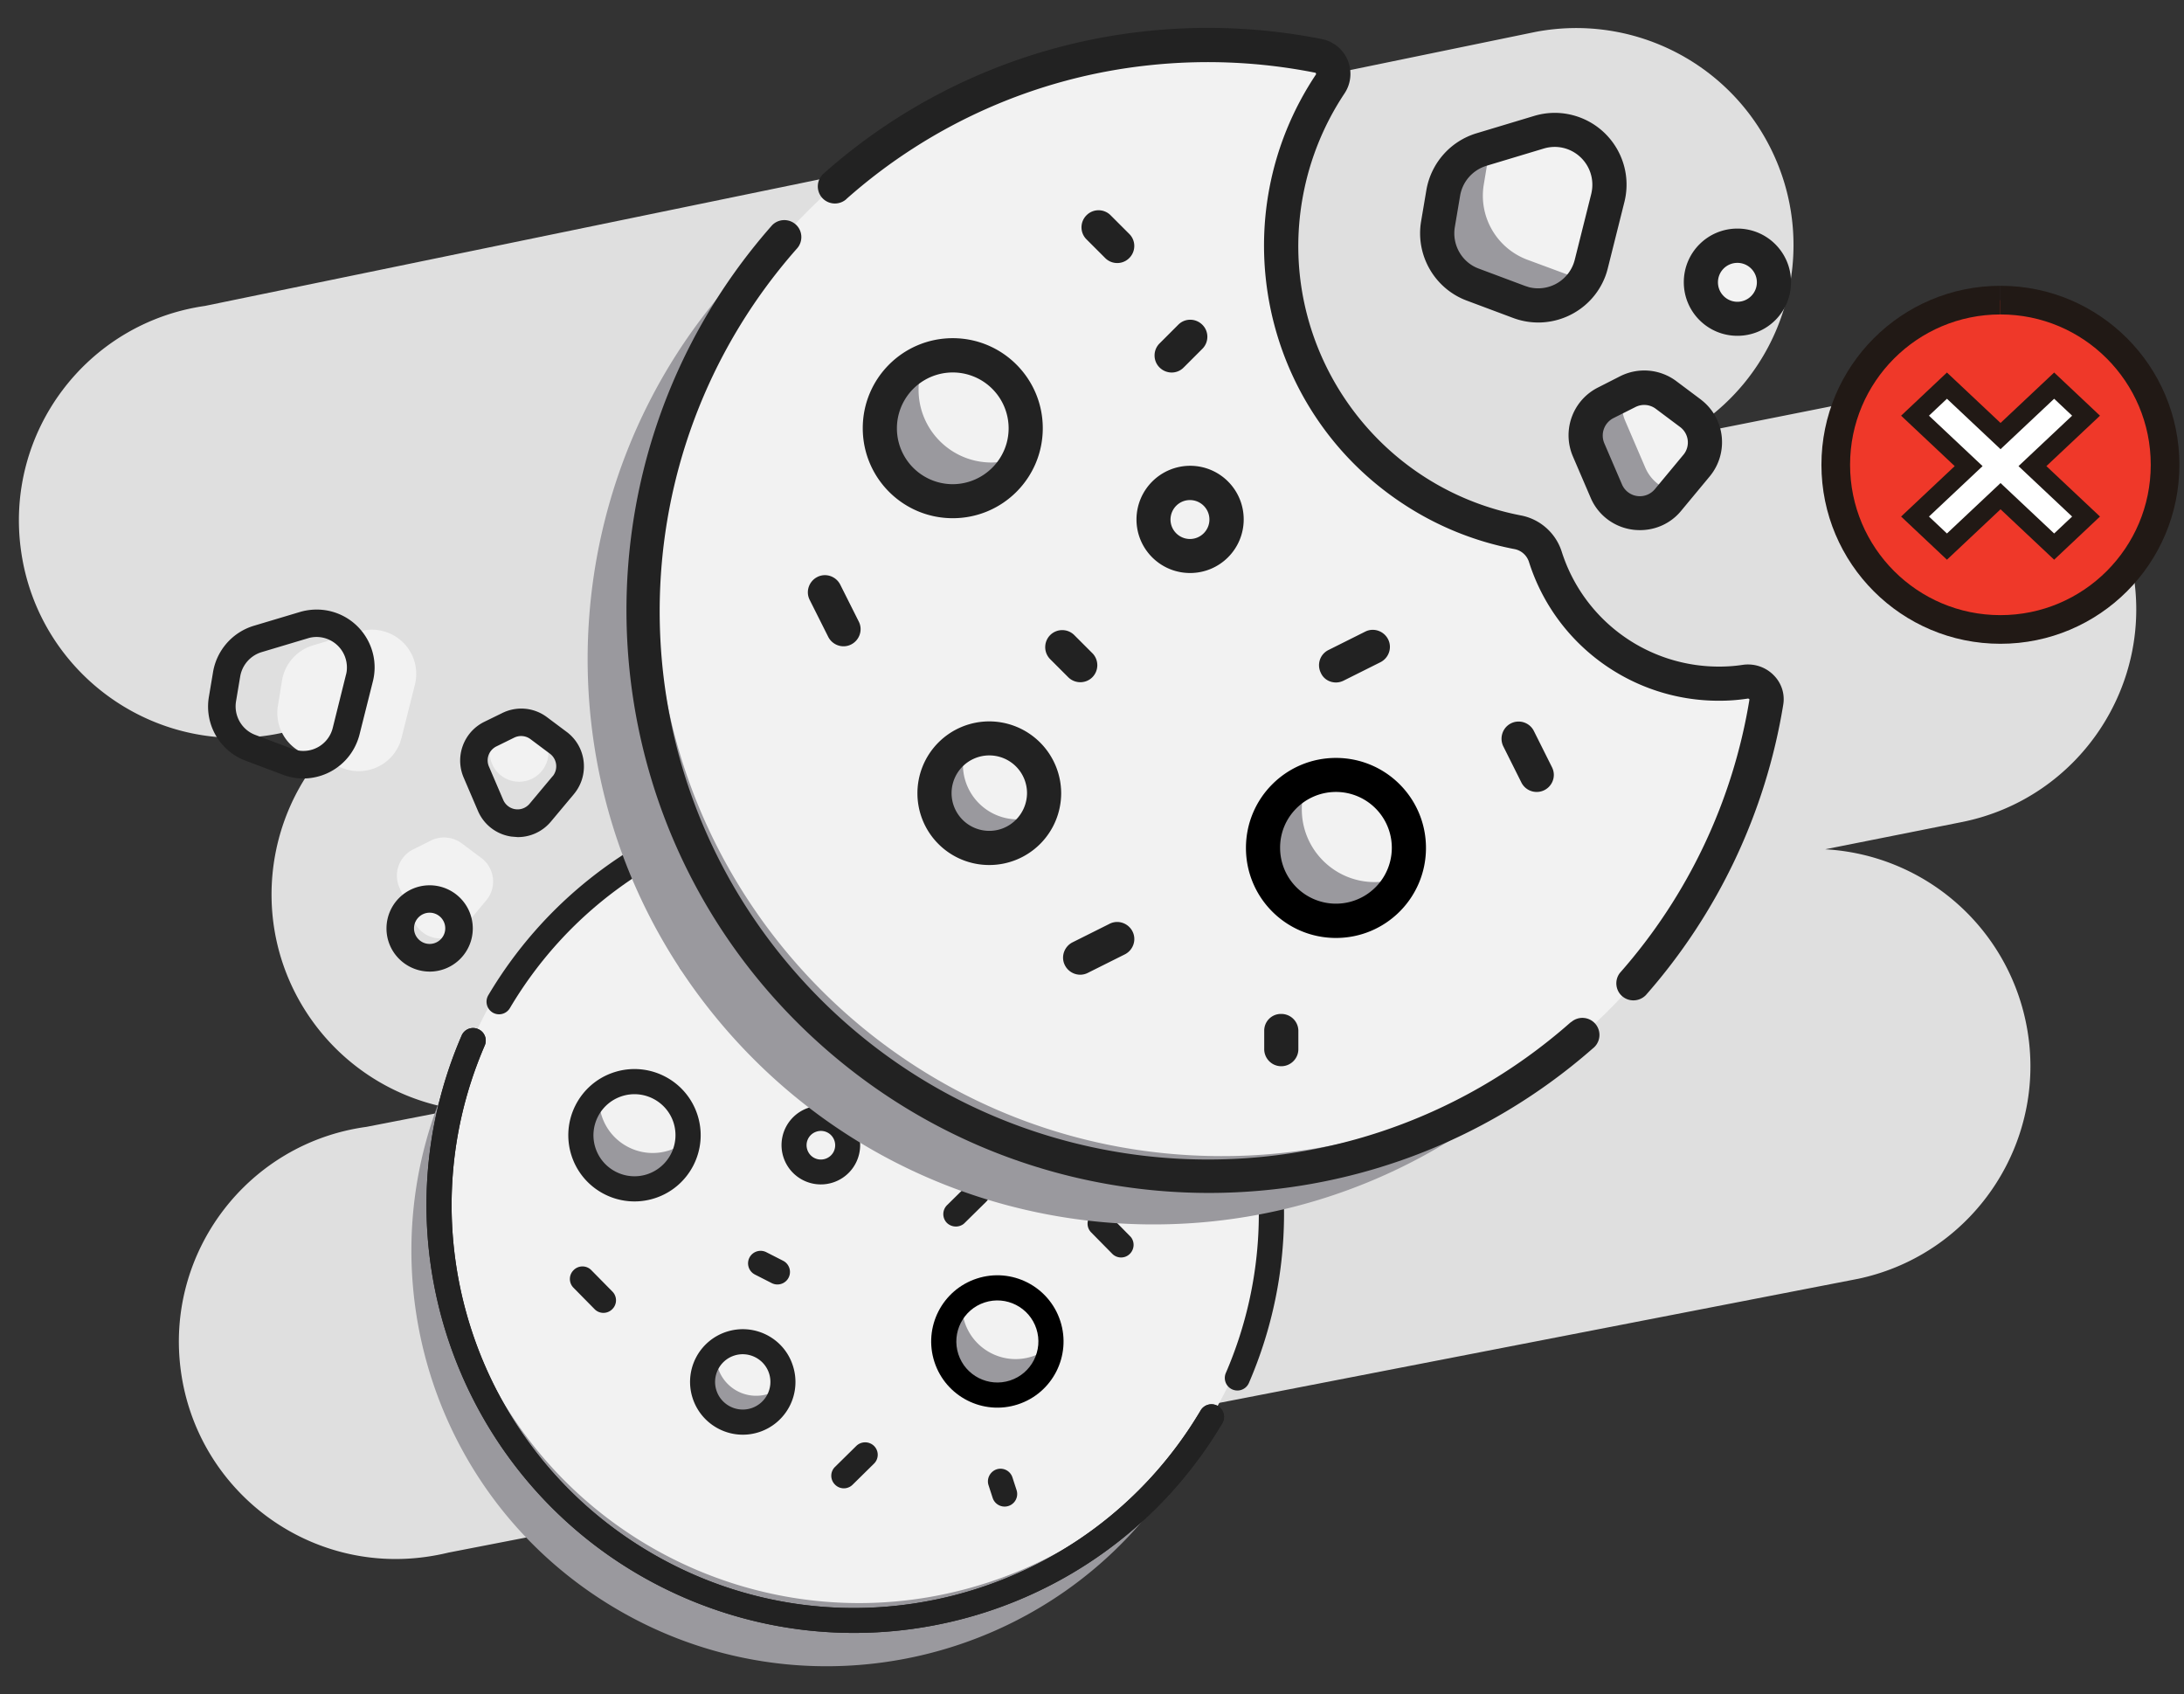
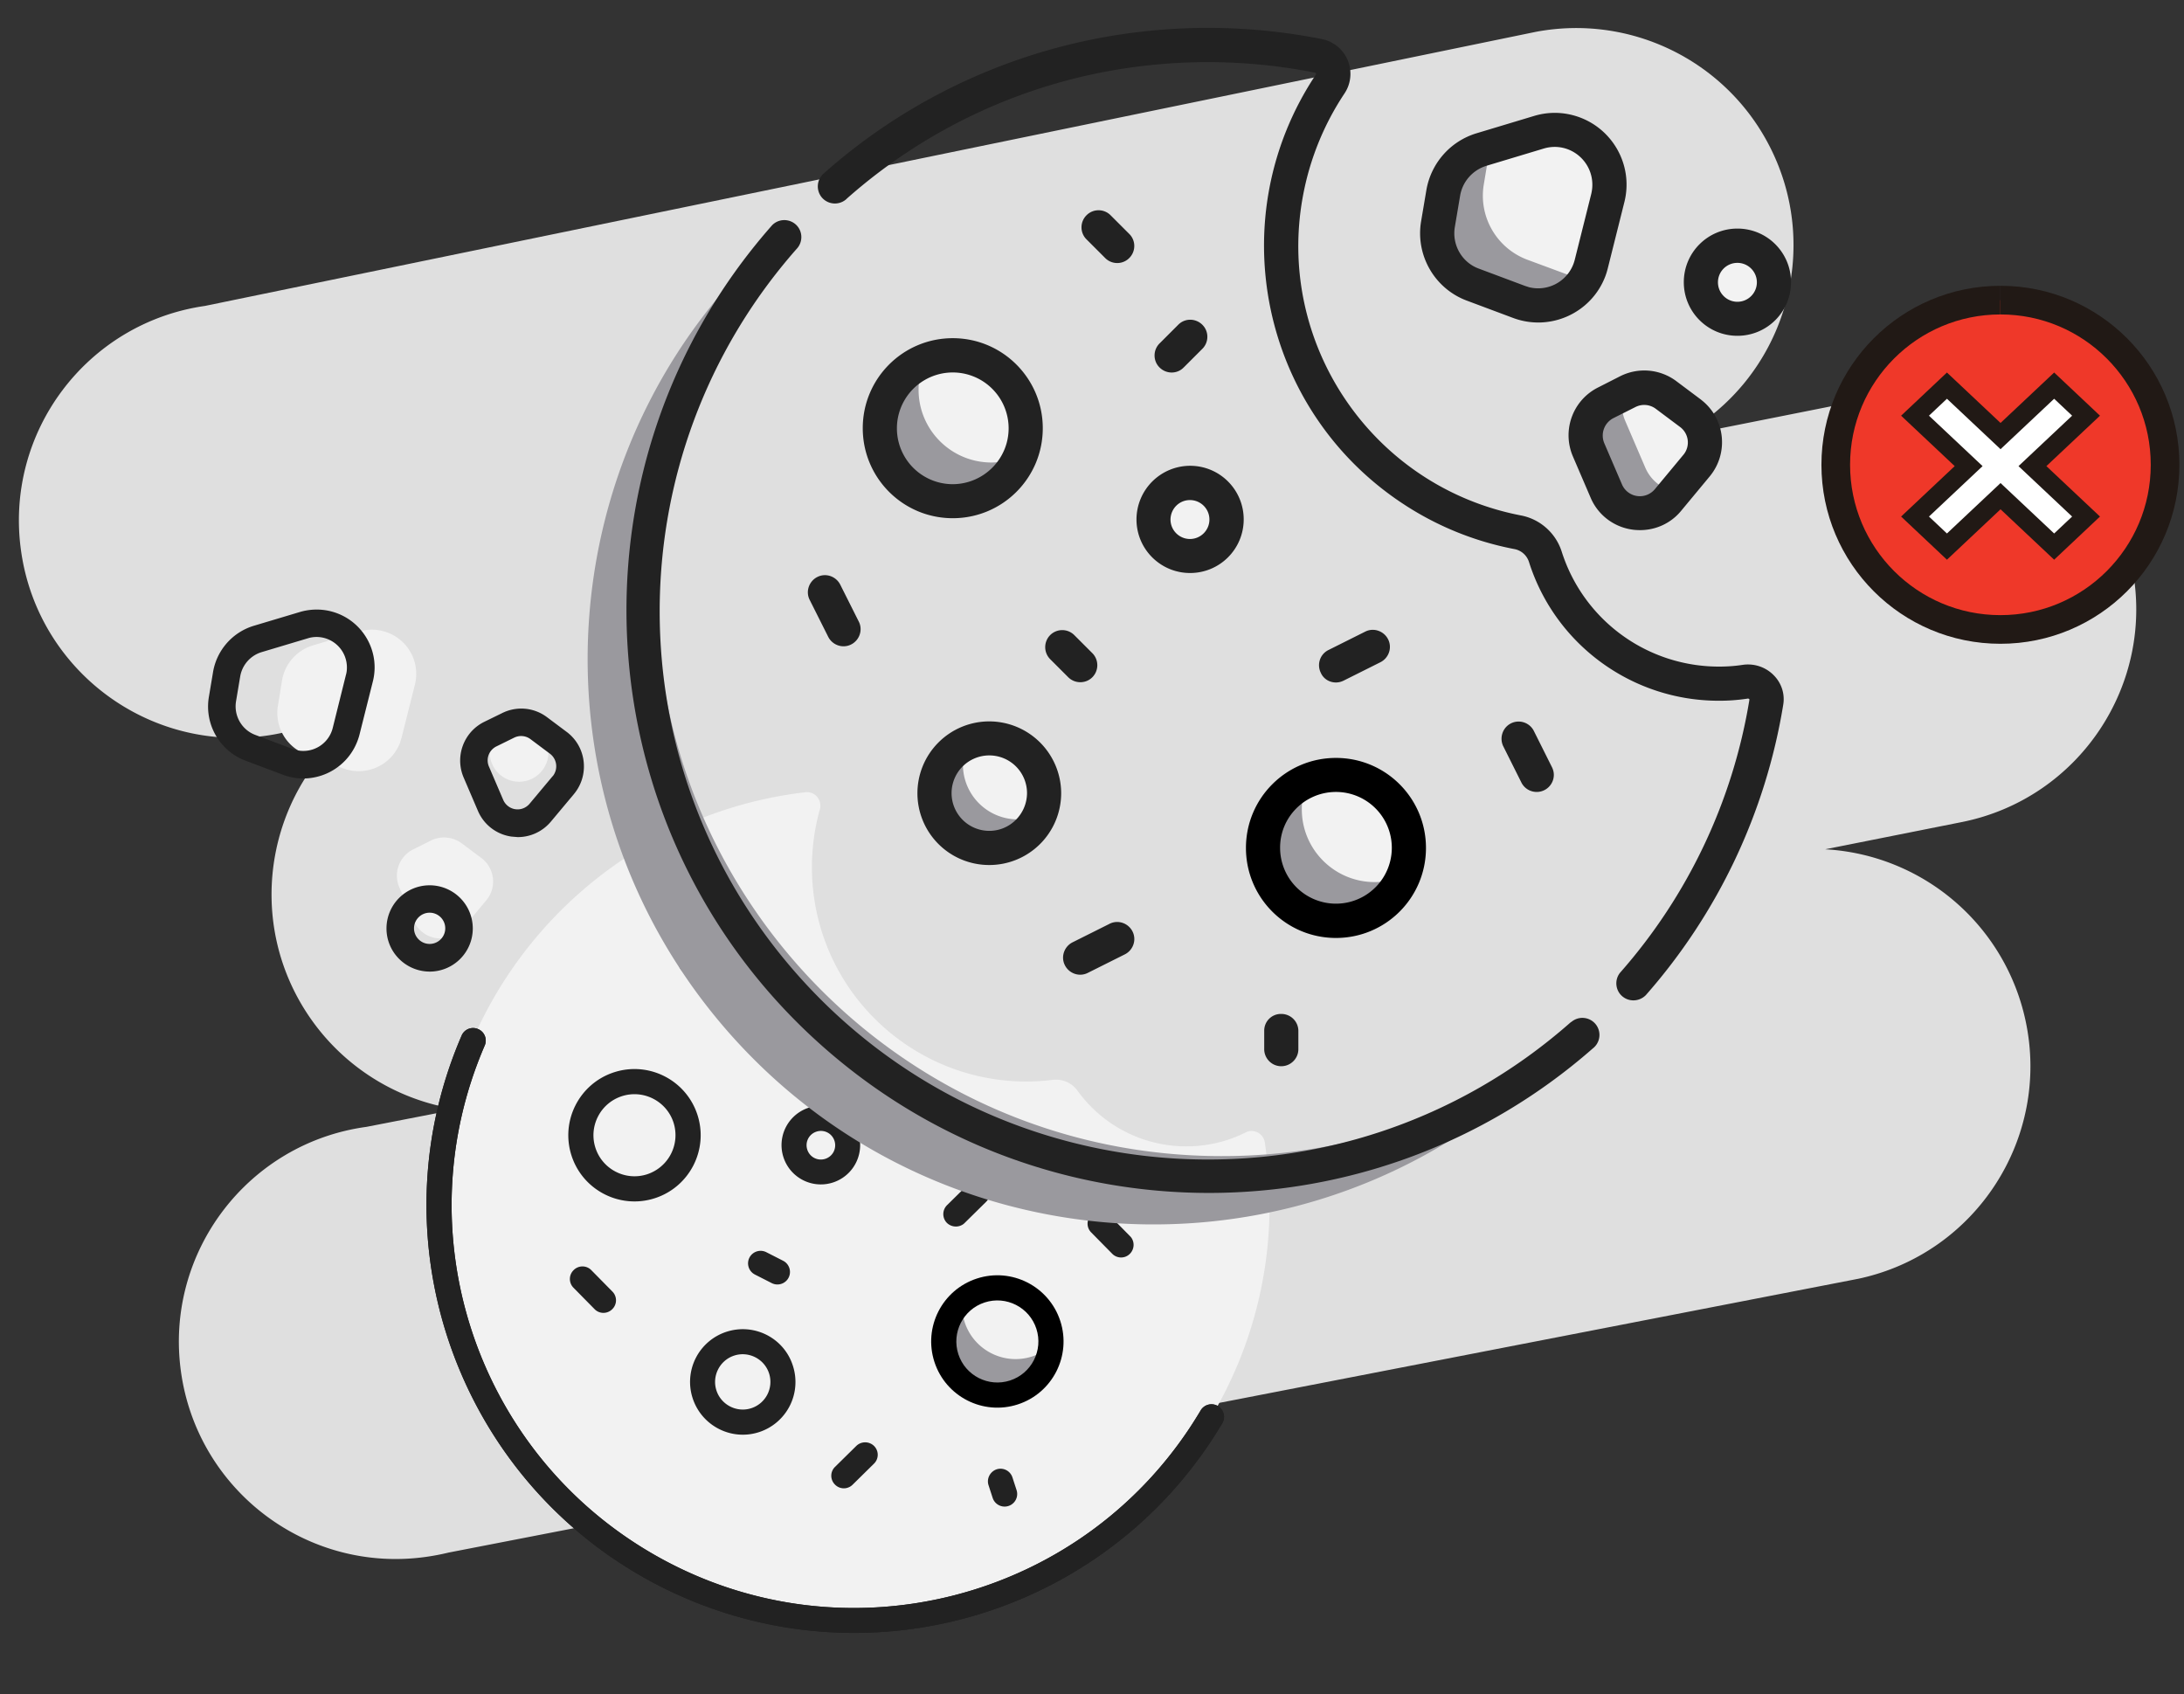
<svg xmlns="http://www.w3.org/2000/svg" xmlns:xlink="http://www.w3.org/1999/xlink" viewBox="0 0 165 128">
  <rect x="0" y="0" width="165" height="128" fill="#333333" stroke="none" />
  <path d="M161.08 42.85c-1.75-8.83-10.31-14.58-19.15-12.87l-15.07 3c7.98-4.29 10.97-14.24 6.68-22.22-3.39-6.31-10.49-9.69-17.53-8.35L15.49 23.11C6.52 24.4.3 32.71 1.6 41.68c1.29 8.96 9.61 15.18 18.57 13.89.63-.09 1.25-.22 1.86-.38l5.59-1.15c-7.47 5.15-9.35 15.38-4.2 22.84a16.43 16.43 0 0 0 11.1 6.92l-6.84 1.33c-8.97 1.23-15.25 9.51-14.01 18.48s9.51 15.25 18.48 14.01c.58-.08 1.16-.19 1.74-.33L140.42 96.6c8.86-1.9 14.51-10.63 12.61-19.49a16.41 16.41 0 0 0-15.14-12.95l10.34-2.06c8.85-1.78 14.6-10.39 12.85-19.25z" fill="#dfdfdf" />
  <g transform="matrix(.951 -.309 .309 .951 20.621 69.456)">
    <g fill="#f2f2f2">
      <path d="M64.9 38.02c-.48.07-.96.11-1.44.11a10.13 10.13 0 0 1-9.64-7.02c-.22-.7-.79-1.22-1.51-1.37-8.78-1.68-14.54-10.16-12.87-18.94.41-2.12 1.23-4.14 2.43-5.94.31-.46.19-1.1-.27-1.41a1.11 1.11 0 0 0-.39-.16c-17-3.38-33.53 7.67-36.9 24.67s7.67 33.53 24.67 36.9c17 3.38 33.53-7.67 36.9-24.67.07-.34.13-.69.19-1.04a1.02 1.02 0 0 0-.87-1.14c-.09-.01-.19-.01-.3.01z" />
      <circle cx="20.936" cy="23.95" r="4.05" />
      <circle cx="22.966" cy="44.2" r="3.04" />
    </g>
-     <path d="M35.86 64.338c-17.33 0-31.38-14.04-31.39-31.38a31.37 31.37 0 0 1 7.38-20.22c-13.26 11.17-14.96 30.96-3.79 44.22s30.96 14.96 44.22 3.79c1.37-1.15 2.63-2.41 3.78-3.78a31.25 31.25 0 0 1-20.2 7.37zM23.086 25.849c-2.24 0-4.05-1.82-4.05-4.05 0-.54.11-1.08.32-1.57-2.06.86-3.02 3.24-2.15 5.3s3.25 3.03 5.31 2.15a4.04 4.04 0 0 0 2.15-2.15c-.5.21-1.03.32-1.58.32zm1.46 19.81a3.03 3.03 0 0 1-3.04-3.03c0-.42.08-.83.25-1.21-1.54.66-2.25 2.45-1.58 3.99.66 1.54 2.45 2.25 3.99 1.58.71-.31 1.28-.87 1.58-1.58-.38.16-.79.25-1.2.25z" fill="#9a999e" />
    <circle cx="42.2" cy="47.24" r="4.05" fill="#f2f2f2" />
    <path d="M44.35 49.13c-2.24 0-4.05-1.82-4.05-4.05 0-.54.11-1.08.32-1.57-2.06.87-3.02 3.25-2.15 5.31s3.25 3.02 5.31 2.15a4.04 4.04 0 0 0 2.15-2.15c-.5.2-1.04.31-1.58.31z" fill="#9a999e" />
    <circle cx="34.06" cy="29.01" r="2.02" fill="#f2f2f2" />
    <path d="M20.94 18.95c-2.76 0-5 2.24-5 5s2.24 5 5 5 5-2.24 5-5-2.24-5-5-5zm0 8.1c-1.71 0-3.1-1.39-3.1-3.1s1.39-3.1 3.1-3.1 3.1 1.39 3.1 3.1a3.11 3.11 0 0 1-3.1 3.1z" fill="#222" />
    <path d="M37.2 47.24c0 2.76 2.24 5 5 5s5-2.24 5-5-2.24-5-5-5-5 2.24-5 5zm5-3.1c1.71 0 3.1 1.39 3.1 3.1s-1.39 3.1-3.1 3.1-3.1-1.39-3.1-3.1 1.39-3.1 3.1-3.1h0z" />
    <g fill="#222">
      <path d="M22.96 40.22a3.98 3.98 0 0 0-3.98 3.98c0 2.2 1.78 3.99 3.98 3.99a3.98 3.98 0 0 0 3.98-3.99h0c.01-2.2-1.78-3.98-3.98-3.98zm0 6.07c-1.15 0-2.09-.94-2.09-2.09s.94-2.09 2.09-2.09 2.09.94 2.09 2.09h0a2.09 2.09 0 0 1-2.09 2.09h0zm8.17-17.28a2.97 2.97 0 1 0 5.94 0 2.97 2.97 0 1 0-5.94 0zm2.97-1.07c.6 0 1.08.48 1.08 1.08s-.48 1.08-1.08 1.08-1.08-.48-1.08-1.08.48-1.08 1.08-1.08h0zm19.24 16.2c.52 0 .95-.43.95-.95 0-.15-.03-.29-.1-.42l-1.01-2.02c-.23-.47-.8-.66-1.27-.42-.47.23-.66.8-.42 1.27l1.01 2.02a.94.94 0 0 0 .84.52zM42.2 38.06c.15 0 .29-.03.42-.1l2.02-1.01c.47-.23.66-.8.42-1.27a.94.94 0 0 0-1.27-.42l-2.02 1.01a.95.95 0 0 0-.43 1.27c.17.32.5.52.86.52h0zm-28.19-2.55c.23.47.8.66 1.27.42.47-.23.66-.8.42-1.27l-1.01-2.02c-.23-.47-.8-.66-1.27-.42-.47.23-.66.8-.42 1.27l1.01 2.02zm15.62 15.94l-2.02 1.01c-.47.23-.66.8-.42 1.27.23.47.8.66 1.27.42l2.02-1.01c.47-.23.66-.8.42-1.27a.96.96 0 0 0-1.27-.42zm1.09-38.29l-1.01-1.01a.95.95 0 0 0-1.34 0 .95.95 0 0 0 0 1.34l1.01 1.01a.95.95 0 0 0 1.34 0 .95.95 0 0 0 0-1.34h0zm-4.38 22.27a.95.95 0 0 0 0 1.34l1.01 1.01a.95.95 0 0 0 1.34 0 .95.95 0 0 0 0-1.34l-1.01-1.01a.95.95 0 0 0-1.34 0zm11.87 21.93v1.01a.95.95 0 1 0 1.9 0v-1.01a.95.95 0 0 0-.95-.95c-.52.01-.95.43-.95.95zm-4.45-36.79l1.01-1.01a.95.95 0 0 0 0-1.34.95.95 0 0 0-1.34 0l-1.01 1.01a.95.95 0 0 0 0 1.34.95.95 0 0 0 1.34 0h0z" />
      <use xlink:href="#B" />
      <use xlink:href="#B" />
-       <path d="M14.95 11.91C27.56.81 46.78 2.04 57.88 14.66c10.1 11.49 10.11 28.69 0 40.18a.94.94 0 1 0 1.43 1.25h0c11.79-13.4 10.48-33.82-2.92-45.61-12.2-10.73-30.48-10.73-42.69 0a.96.96 0 0 0-.09 1.34.95.95 0 0 0 1.34.09h0z" />
    </g>
  </g>
  <g fill="#f2f2f2">
    <path d="M21.307 51.408l-.31 1.91c-.26 1.57.63 3.11 2.12 3.67l2.82 1.06c1.72.64 3.64-.23 4.29-1.95l.11-.36 1.01-4.02a3.33 3.33 0 0 0-2.42-4.04 3.26 3.26 0 0 0-1.78.03l-3.51 1.05c-1.22.37-2.12 1.39-2.33 2.65zm11.25 12.09l-1.34.67c-1.05.52-1.52 1.78-1.05 2.86l1.08 2.52c.48 1.13 1.79 1.65 2.92 1.17.32-.14.61-.35.83-.62l1.74-2.08c.79-.94.66-2.34-.28-3.13-.03-.02-.06-.05-.09-.07l-1.47-1.1c-.69-.51-1.59-.59-2.34-.22z" />
    <circle cx="39.217" cy="56.838" r="2.22" />
  </g>
  <path d="M18.559 57.47l2.82 1.06c2.26.85 4.78-.3 5.63-2.56a4.26 4.26 0 0 0 .15-.47l1.01-4.02c.59-2.34-.84-4.71-3.18-5.3-.76-.19-1.57-.17-2.32.05l-3.51 1.05a4.42 4.42 0 0 0-3.06 3.47l-.32 1.91a4.37 4.37 0 0 0 2.78 4.81zm-.73-4.47l.32-1.91a2.33 2.33 0 0 1 1.6-1.82l3.51-1.05c.22-.07.44-.1.67-.1a2.3 2.3 0 0 1 2.28 2.32c0 .18-.02.36-.07.53l-1 4.02a2.29 2.29 0 0 1-2.78 1.67c-.08-.02-.17-.05-.25-.08l-2.82-1.06c-1.02-.38-1.63-1.44-1.46-2.52zm18.74 1.54c-1.54.77-2.22 2.61-1.54 4.2l1.08 2.52a3.24 3.24 0 0 0 2.53 1.94l.48.04c.97 0 1.88-.43 2.5-1.17l1.74-2.08c1.15-1.38.97-3.44-.41-4.59-.04-.04-.09-.07-.14-.11l-1.47-1.1c-.99-.75-2.31-.87-3.42-.31l-1.35.66zm2.27 1.19c.4-.2.88-.16 1.24.11l1.47 1.1a1.19 1.19 0 0 1 .24 1.66c-.01.01-.02.03-.04.04l-1.74 2.08c-.42.5-1.16.57-1.66.15a1.19 1.19 0 0 1-.33-.44l-1.08-2.52c-.25-.58 0-1.24.56-1.52l1.34-.66zm-6.38 17.67a3.26 3.26 0 1 0-3.26-3.26c0 1.8 1.46 3.25 3.26 3.26zm0-4.45c.65 0 1.18.53 1.18 1.18s-.53 1.18-1.18 1.18-1.18-.53-1.18-1.18.53-1.18 1.18-1.18h0z" fill="#222" />
  <g fill="#f2f2f2">
-     <path d="M131.841 51.508c-.65.1-1.31.14-1.96.14-5.99 0-11.29-3.87-13.12-9.56-.29-.95-1.08-1.67-2.06-1.87-11.96-2.28-19.8-13.82-17.52-25.78.55-2.89 1.68-5.64 3.31-8.09.43-.63.26-1.49-.37-1.92-.16-.11-.33-.18-.52-.21-23.14-4.6-45.64 10.43-50.24 33.58s10.43 45.65 33.58 50.25 45.65-10.43 50.25-33.58l.26-1.42c.1-.75-.43-1.45-1.18-1.55-.15-.02-.29-.02-.43.01z" />
    <circle cx="71.979" cy="32.345" r="5.51" />
    <circle cx="74.739" cy="59.915" r="4.14" />
    <path d="M109.031 14.576l-.4 2.37a4.14 4.14 0 0 0 2.63 4.55l3.5 1.31a4.13 4.13 0 0 0 5.32-2.42l.14-.45 1.26-4.99c.55-2.22-.79-4.46-3.01-5.01-.72-.18-1.48-.16-2.19.05l-4.36 1.31c-1.51.45-2.63 1.72-2.89 3.28zm13.96 15.02l-1.67.83c-1.31.65-1.88 2.21-1.3 3.55l1.34 3.12a2.76 2.76 0 0 0 3.62 1.45 2.69 2.69 0 0 0 1.03-.77l2.15-2.59c.97-1.17.82-2.91-.35-3.88l-.11-.09-1.83-1.37a2.75 2.75 0 0 0-2.88-.25z" />
    <circle cx="131.261" cy="21.326" r="2.76" />
  </g>
  <path d="M92.291 87.338c-23.6 0-42.73-19.12-42.73-42.72 0-10.08 3.56-19.83 10.05-27.53-18.06 15.2-20.37 42.15-5.17 60.2s42.15 20.37 60.21 5.17a43.19 43.19 0 0 0 5.15-5.15c-7.7 6.49-17.44 10.05-27.51 10.03zm23.09-67.72c-2.31-.87-3.69-3.25-3.28-5.69l.47-2.83-.64.19a4.14 4.14 0 0 0-2.89 3.28l-.4 2.37a4.14 4.14 0 0 0 2.63 4.55l3.5 1.31c1.8.67 3.83.01 4.88-1.6l-4.27-1.58zm8.92 15.71l-1.52-3.54c-.27-.64-.32-1.35-.14-2.02l-1.33.66c-1.31.65-1.88 2.21-1.3 3.55l1.34 3.12a2.76 2.76 0 0 0 3.62 1.45 2.69 2.69 0 0 0 1.03-.77l.54-.64c-.99-.19-1.84-.87-2.24-1.81zm-49.393-.388c-3.05 0-5.52-2.47-5.51-5.52 0-.74.15-1.47.44-2.15-2.81 1.19-4.12 4.43-2.93 7.23a5.52 5.52 0 0 0 7.23 2.93c1.32-.56 2.37-1.61 2.93-2.93a5.56 5.56 0 0 1-2.16.44zm1.98 26.96a4.14 4.14 0 0 1-4.14-4.13c0-.57.12-1.13.34-1.65-2.1.9-3.06 3.34-2.16 5.43.9 2.1 3.34 3.06 5.43 2.16.97-.42 1.74-1.19 2.16-2.16-.5.24-1.06.35-1.63.35z" fill="#9a999e" />
  <circle cx="100.931" cy="64.058" r="5.51" fill="#f2f2f2" />
  <path d="M103.861 66.638c-3.05 0-5.52-2.47-5.51-5.52 0-.74.15-1.47.44-2.15a5.51 5.51 0 0 0 4.3 10.16c1.32-.56 2.37-1.61 2.93-2.93a5.56 5.56 0 0 1-2.16.44z" fill="#9a999e" />
  <circle cx="89.841" cy="39.238" r="2.76" fill="#f2f2f2" />
  <path d="M71.981 25.548c-3.76 0-6.8 3.04-6.8 6.8s3.04 6.8 6.8 6.8 6.8-3.04 6.8-6.8c0-3.75-3.04-6.8-6.8-6.8zm0 11.03a4.22 4.22 0 1 1 0-8.44 4.22 4.22 0 0 1 4.22 4.22h0c0 2.32-1.89 4.21-4.22 4.22h0z" fill="#222" />
  <path d="M94.131 64.058c0 3.76 3.04 6.8 6.8 6.8s6.8-3.04 6.8-6.8-3.04-6.8-6.8-6.8h0c-3.76 0-6.8 3.04-6.8 6.8zm6.8-4.23a4.22 4.22 0 1 1 0 8.44 4.22 4.22 0 0 1-4.22-4.22h0c-.01-2.33 1.89-4.22 4.22-4.22h0z" />
-   <path d="M74.741 54.498a5.43 5.43 0 0 0-5.43 5.43 5.42 5.42 0 0 0 5.43 5.42 5.43 5.43 0 0 0 5.43-5.43h0a5.44 5.44 0 0 0-5.43-5.42zm0 8.27a2.85 2.85 0 1 1 2.85-2.85c-.01 1.57-1.28 2.85-2.85 2.85zm11.12-23.53c0 2.24 1.81 4.05 4.05 4.05s4.05-1.81 4.05-4.05-1.81-4.05-4.05-4.05h0a4.06 4.06 0 0 0-4.05 4.05zm4.04-1.46c.81 0 1.47.66 1.47 1.47s-.66 1.47-1.47 1.47-1.47-.66-1.47-1.47c.01-.82.66-1.47 1.47-1.47h0zm26.2 22.05c.71 0 1.29-.58 1.29-1.29 0-.2-.05-.4-.14-.58l-1.38-2.76a1.29 1.29 0 0 0-1.74-.54c-.61.32-.86 1.07-.57 1.7l1.38 2.76a1.29 1.29 0 0 0 1.16.71zm-15.17-8.27c.2 0 .4-.05.58-.14l2.76-1.38c.64-.31.92-1.08.61-1.72s-1.08-.92-1.72-.61c-.01.01-.03.01-.04.02l-2.76 1.38c-.64.32-.89 1.09-.57 1.73.2.45.65.72 1.14.72h0zm-38.37-3.47c.31.64 1.08.92 1.72.61s.92-1.08.61-1.72c-.01-.01-.01-.03-.02-.04l-1.38-2.75c-.31-.64-1.08-.92-1.72-.61s-.92 1.08-.61 1.72c.01.01.01.03.02.04l1.38 2.75zm21.25 21.71l-2.76 1.38c-.64.31-.92 1.08-.61 1.72s1.08.92 1.72.61c.01-.01.03-.01.04-.02l2.76-1.38c.64-.31.92-1.08.61-1.72s-1.08-.92-1.72-.61c-.01 0-.03.01-.04.02h0zm1.49-52.14l-1.38-1.38c-.49-.51-1.31-.53-1.82-.03-.51.49-.53 1.31-.03 1.82l1.41 1.41c.49.51 1.31.53 1.82.03.51-.49.53-1.31.03-1.82l-.03-.03zm-5.96 30.32a1.29 1.29 0 0 0 0 1.82l1.38 1.38c.51.49 1.33.48 1.82-.03.48-.5.48-1.29 0-1.79l-1.38-1.38a1.29 1.29 0 0 0-1.82 0zm16.17 29.86v1.38c-.02.71.54 1.31 1.25 1.33s1.31-.54 1.33-1.25v-1.45c-.02-.71-.61-1.27-1.33-1.25a1.26 1.26 0 0 0-1.25 1.24zm-6.07-50.09l1.38-1.38c.51-.49.53-1.31.03-1.82s-1.31-.53-1.82-.03l-1.41 1.41c-.51.49-.53 1.31-.03 1.82s1.31.53 1.82.03c0-.01.01-.02.03-.03h0zm21.37-5.04l3.5 1.31c2.81 1.05 5.93-.37 6.98-3.17.07-.19.13-.39.18-.59l1.25-4.99c.73-2.91-1.04-5.85-3.95-6.58-.95-.24-1.94-.21-2.87.07l-4.35 1.31c-1.98.6-3.44 2.26-3.79 4.3l-.4 2.37c-.42 2.55 1.02 5.06 3.45 5.97zm-.9-5.55l.4-2.37c.18-1.07.95-1.94 1.98-2.26l4.35-1.31c.27-.08.55-.12.83-.12 1.57.01 2.84 1.3 2.83 2.87 0 .23-.03.45-.08.67l-1.25 4.99a2.85 2.85 0 0 1-3.45 2.07l-.31-.1-3.5-1.31c-1.27-.47-2.02-1.79-1.8-3.13h0zm10.83 12.11c-1.92.96-2.75 3.24-1.91 5.21l1.34 3.12c.55 1.3 1.74 2.21 3.14 2.41.2.03.4.04.6.04 1.2 0 2.34-.53 3.1-1.46l2.15-2.59c1.43-1.72 1.2-4.27-.52-5.7l-.16-.13-1.83-1.37a4.04 4.04 0 0 0-4.24-.38l-1.67.85zm2.82 1.48c.5-.25 1.09-.2 1.54.14l1.83 1.37a1.46 1.46 0 0 1 .29 2.05c-.02.02-.03.04-.05.06l-2.15 2.59c-.52.62-1.44.71-2.07.19a1.47 1.47 0 0 1-.41-.55l-1.34-3.12a1.48 1.48 0 0 1 .69-1.89l1.67-.84zm7.7-5.38c2.24 0 4.05-1.81 4.05-4.05s-1.81-4.05-4.05-4.05-4.05 1.81-4.05 4.05 1.81 4.05 4.05 4.05zm0-5.51c.81 0 1.47.66 1.47 1.47s-.66 1.47-1.47 1.47-1.47-.66-1.47-1.47c0-.82.66-1.47 1.47-1.47h0zm.39 30.37c-.59.09-1.18.13-1.77.13a12.46 12.46 0 0 1-11.89-8.67c-.44-1.4-1.61-2.45-3.04-2.74-11.26-2.15-18.65-13.02-16.49-24.27a20.8 20.8 0 0 1 3.11-7.61c.82-1.22.5-2.88-.73-3.71a2.7 2.7 0 0 0-.99-.41c-4.41-.87-8.92-1.07-13.38-.58a43.53 43.53 0 0 0-24.22 10.72c-.55.46-.62 1.27-.17 1.82.46.55 1.27.62 1.82.17.02-.02.04-.03.05-.05 6.37-5.65 14.33-9.18 22.79-10.09a41.63 41.63 0 0 1 12.6.55c.04 0 .07.03.08.06s.01.07-.01.09c-7.14 10.72-4.24 25.21 6.48 32.35a23.18 23.18 0 0 0 8.56 3.5c.51.11.92.49 1.07.99 1.99 6.24 7.8 10.47 14.35 10.46a14.05 14.05 0 0 0 2.15-.16c.06-.02.11.01.15.06-1.25 7.66-4.64 14.82-9.77 20.64-.45.55-.36 1.37.19 1.81.52.42 1.28.37 1.75-.11 5.45-6.19 9.05-13.79 10.38-21.93.14-.82-.13-1.65-.72-2.24-.61-.62-1.48-.91-2.35-.78zm-13.02 27.03c-17.16 15.12-43.33 13.46-58.45-3.7-13.79-15.65-13.79-39.1 0-54.75.49-.51.48-1.33-.03-1.82s-1.33-.48-1.82.03c-.03.03-.05.06-.08.09-16.03 18.28-14.2 46.08 4.08 62.1 16.6 14.55 41.41 14.55 58 0a1.288 1.288 0 1 0-1.61-2.01c-.03.01-.06.04-.09.06h0z" fill="#222" />
+   <path d="M74.741 54.498a5.43 5.43 0 0 0-5.43 5.43 5.42 5.42 0 0 0 5.43 5.42 5.43 5.43 0 0 0 5.43-5.43h0a5.44 5.44 0 0 0-5.43-5.42zm0 8.27a2.85 2.85 0 1 1 2.85-2.85c-.01 1.57-1.28 2.85-2.85 2.85zm11.12-23.53c0 2.24 1.81 4.05 4.05 4.05s4.05-1.81 4.05-4.05-1.81-4.05-4.05-4.05h0a4.06 4.06 0 0 0-4.05 4.05zm4.04-1.46c.81 0 1.47.66 1.47 1.47s-.66 1.47-1.47 1.47-1.47-.66-1.47-1.47c.01-.82.66-1.47 1.47-1.47h0zm26.2 22.05c.71 0 1.29-.58 1.29-1.29 0-.2-.05-.4-.14-.58l-1.38-2.76a1.29 1.29 0 0 0-1.74-.54c-.61.32-.86 1.07-.57 1.7l1.38 2.76a1.29 1.29 0 0 0 1.16.71zm-15.17-8.27c.2 0 .4-.05.58-.14l2.76-1.38c.64-.31.92-1.08.61-1.72s-1.08-.92-1.72-.61c-.01.01-.03.01-.04.02l-2.76 1.38c-.64.32-.89 1.09-.57 1.73.2.45.65.72 1.14.72h0zm-38.37-3.47c.31.64 1.08.92 1.72.61s.92-1.08.61-1.72c-.01-.01-.01-.03-.02-.04l-1.38-2.75c-.31-.64-1.08-.92-1.72-.61s-.92 1.08-.61 1.72c.01.01.01.03.02.04l1.38 2.75m21.25 21.71l-2.76 1.38c-.64.31-.92 1.08-.61 1.72s1.08.92 1.72.61c.01-.01.03-.01.04-.02l2.76-1.38c.64-.31.92-1.08.61-1.72s-1.08-.92-1.72-.61c-.01 0-.03.01-.04.02h0zm1.49-52.14l-1.38-1.38c-.49-.51-1.31-.53-1.82-.03-.51.49-.53 1.31-.03 1.82l1.41 1.41c.49.51 1.31.53 1.82.03.51-.49.53-1.31.03-1.82l-.03-.03zm-5.96 30.32a1.29 1.29 0 0 0 0 1.82l1.38 1.38c.51.49 1.33.48 1.82-.03.48-.5.48-1.29 0-1.79l-1.38-1.38a1.29 1.29 0 0 0-1.82 0zm16.17 29.86v1.38c-.02.71.54 1.31 1.25 1.33s1.31-.54 1.33-1.25v-1.45c-.02-.71-.61-1.27-1.33-1.25a1.26 1.26 0 0 0-1.25 1.24zm-6.07-50.09l1.38-1.38c.51-.49.53-1.31.03-1.82s-1.31-.53-1.82-.03l-1.41 1.41c-.51.49-.53 1.31-.03 1.82s1.31.53 1.82.03c0-.01.01-.02.03-.03h0zm21.37-5.04l3.5 1.31c2.81 1.05 5.93-.37 6.98-3.17.07-.19.13-.39.18-.59l1.25-4.99c.73-2.91-1.04-5.85-3.95-6.58-.95-.24-1.94-.21-2.87.07l-4.35 1.31c-1.98.6-3.44 2.26-3.79 4.3l-.4 2.37c-.42 2.55 1.02 5.06 3.45 5.97zm-.9-5.55l.4-2.37c.18-1.07.95-1.94 1.98-2.26l4.35-1.31c.27-.08.55-.12.83-.12 1.57.01 2.84 1.3 2.83 2.87 0 .23-.03.45-.08.67l-1.25 4.99a2.85 2.85 0 0 1-3.45 2.07l-.31-.1-3.5-1.31c-1.27-.47-2.02-1.79-1.8-3.13h0zm10.83 12.11c-1.92.96-2.75 3.24-1.91 5.21l1.34 3.12c.55 1.3 1.74 2.21 3.14 2.41.2.03.4.04.6.04 1.2 0 2.34-.53 3.1-1.46l2.15-2.59c1.43-1.72 1.2-4.27-.52-5.7l-.16-.13-1.83-1.37a4.04 4.04 0 0 0-4.24-.38l-1.67.85zm2.82 1.48c.5-.25 1.09-.2 1.54.14l1.83 1.37a1.46 1.46 0 0 1 .29 2.05c-.02.02-.03.04-.05.06l-2.15 2.59c-.52.62-1.44.71-2.07.19a1.47 1.47 0 0 1-.41-.55l-1.34-3.12a1.48 1.48 0 0 1 .69-1.89l1.67-.84zm7.7-5.38c2.24 0 4.05-1.81 4.05-4.05s-1.81-4.05-4.05-4.05-4.05 1.81-4.05 4.05 1.81 4.05 4.05 4.05zm0-5.51c.81 0 1.47.66 1.47 1.47s-.66 1.47-1.47 1.47-1.47-.66-1.47-1.47c0-.82.66-1.47 1.47-1.47h0zm.39 30.37c-.59.09-1.18.13-1.77.13a12.46 12.46 0 0 1-11.89-8.67c-.44-1.4-1.61-2.45-3.04-2.74-11.26-2.15-18.65-13.02-16.49-24.27a20.8 20.8 0 0 1 3.11-7.61c.82-1.22.5-2.88-.73-3.71a2.7 2.7 0 0 0-.99-.41c-4.41-.87-8.92-1.07-13.38-.58a43.53 43.53 0 0 0-24.22 10.72c-.55.46-.62 1.27-.17 1.82.46.55 1.27.62 1.82.17.02-.02.04-.03.05-.05 6.37-5.65 14.33-9.18 22.79-10.09a41.63 41.63 0 0 1 12.6.55c.04 0 .07.03.08.06s.01.07-.01.09c-7.14 10.72-4.24 25.21 6.48 32.35a23.18 23.18 0 0 0 8.56 3.5c.51.11.92.49 1.07.99 1.99 6.24 7.8 10.47 14.35 10.46a14.05 14.05 0 0 0 2.15-.16c.06-.02.11.01.15.06-1.25 7.66-4.64 14.82-9.77 20.64-.45.55-.36 1.37.19 1.81.52.42 1.28.37 1.75-.11 5.45-6.19 9.05-13.79 10.38-21.93.14-.82-.13-1.65-.72-2.24-.61-.62-1.48-.91-2.35-.78zm-13.02 27.03c-17.16 15.12-43.33 13.46-58.45-3.7-13.79-15.65-13.79-39.1 0-54.75.49-.51.48-1.33-.03-1.82s-1.33-.48-1.82.03c-.03.03-.05.06-.08.09-16.03 18.28-14.2 46.08 4.08 62.1 16.6 14.55 41.41 14.55 58 0a1.288 1.288 0 1 0-1.61-2.01c-.03.01-.06.04-.09.06h0z" fill="#222" />
  <use xlink:href="#C" fill="#ef3829" />
  <use xlink:href="#C" fill="none" stroke="#211915" stroke-width="2.164" stroke-miterlimit="10" />
  <use xlink:href="#D" fill="#fff" />
  <use xlink:href="#D" fill="none" stroke="#211915" stroke-width="1.443" stroke-miterlimit="10" />
  <defs>
    <path id="B" d="M55.2 56.94c-12.61 11.1-31.83 9.89-42.93-2.72-10.12-11.49-10.12-28.72 0-40.21a.94.94 0 0 0-.09-1.34.94.94 0 0 0-1.34.09C-.95 26.16.36 46.58 13.76 58.37c12.2 10.73 30.48 10.73 42.69 0a.95.95 0 0 0 .09-1.34.95.95 0 0 0-1.34-.09h0z" />
    <path id="C" d="M151.13 22.673c-6.87 0-12.44 5.57-12.44 12.44s5.57 12.44 12.44 12.44 12.44-5.57 12.44-12.44h0c0-6.87-5.56-12.44-12.43-12.44" />
    <path id="D" d="M144.68 31.403l4.05 3.81-4.05 3.81 2.41 2.27 4.05-3.81 4.05 3.81 2.41-2.27-4.05-3.81 4.05-3.81-2.41-2.27-4.05 3.81-4.05-3.81-2.41 2.27z" />
  </defs>
</svg>